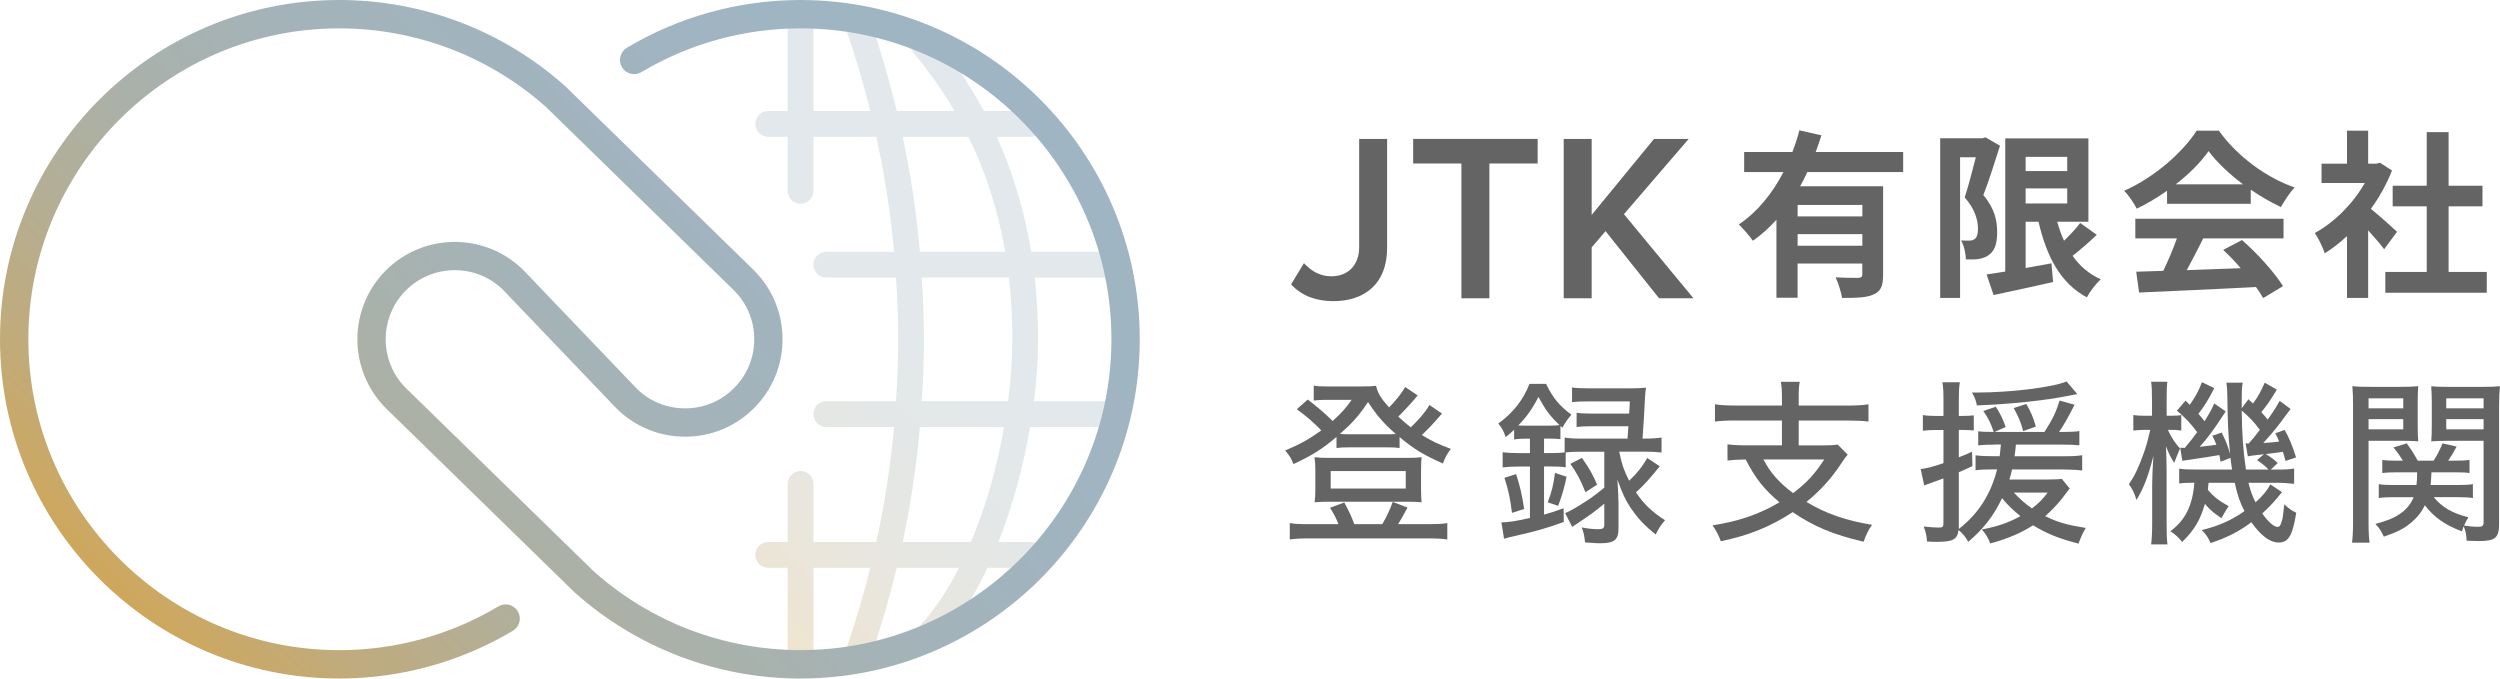
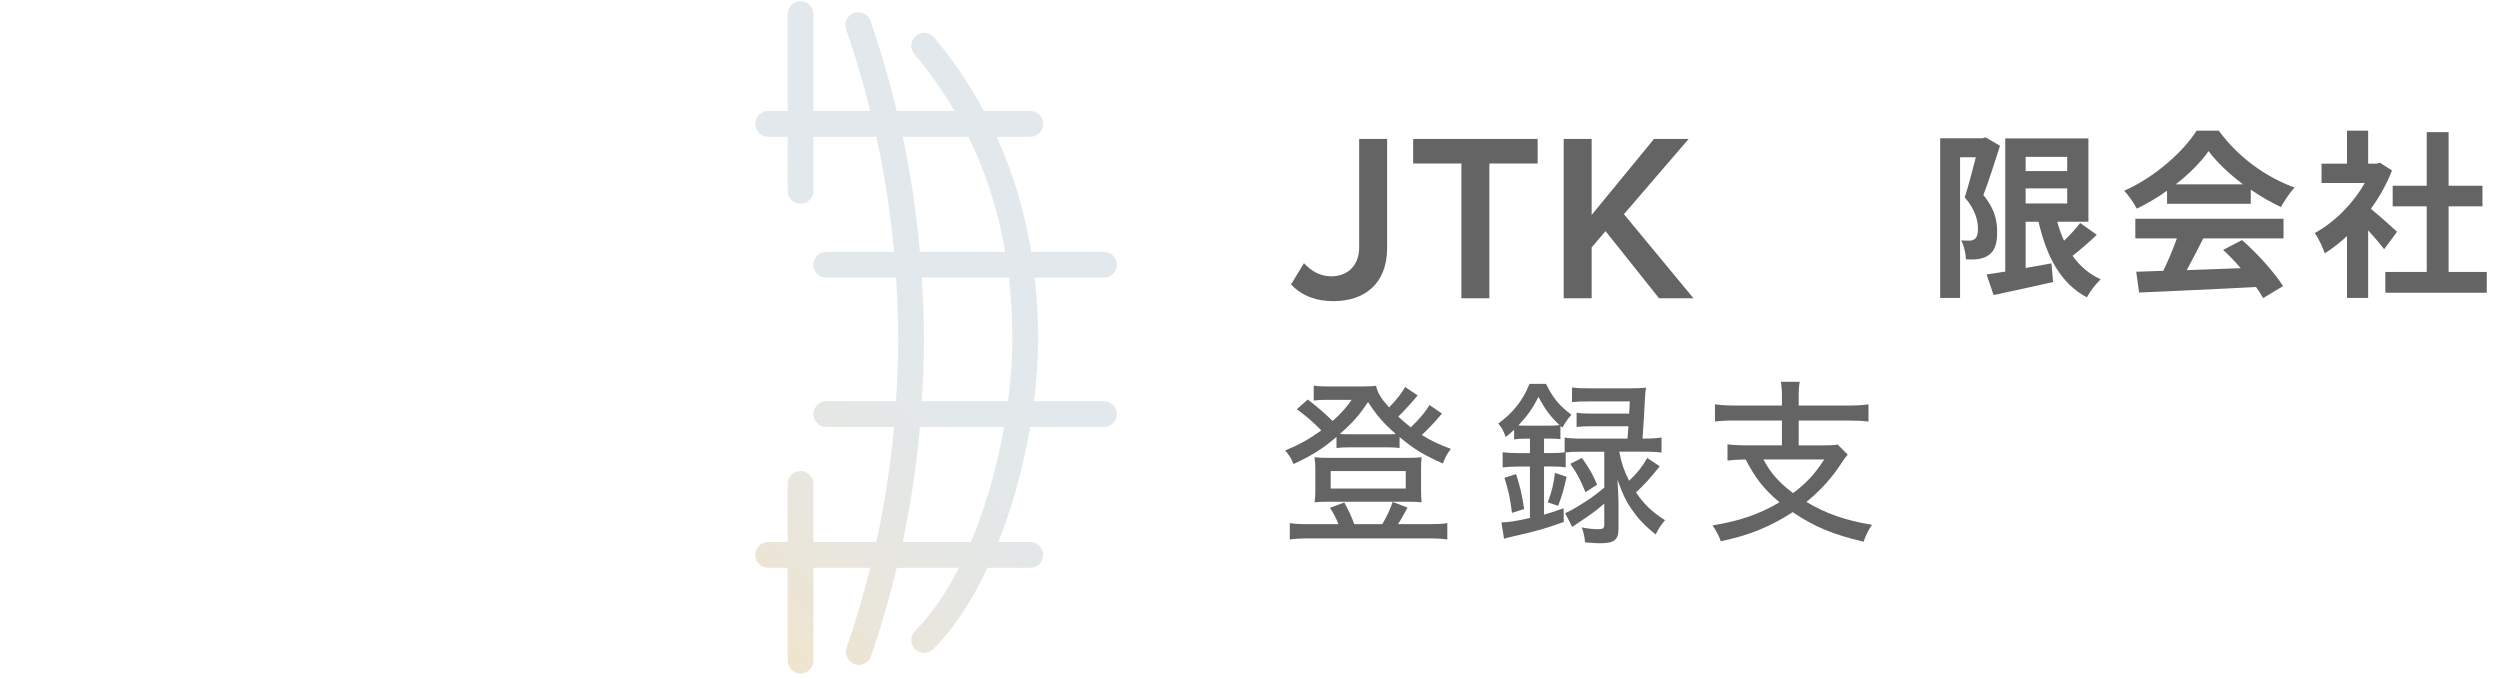
<svg xmlns="http://www.w3.org/2000/svg" xmlns:xlink="http://www.w3.org/1999/xlink" viewBox="0 0 690.19 187.33">
  <linearGradient id="a" gradientUnits="userSpaceOnUse" x1="182.44" x2="293.27" y1="148.83" y2="38.01">
    <stop offset="0" stop-color="#cfa75c" />
    <stop offset=".11" stop-color="#c0ab7b" />
    <stop offset=".23" stop-color="#b4ae95" />
    <stop offset=".36" stop-color="#aab1a9" />
    <stop offset=".51" stop-color="#a4b3b8" />
    <stop offset=".7" stop-color="#a0b4c0" />
    <stop offset="1" stop-color="#9fb5c3" />
  </linearGradient>
  <linearGradient id="b" x1="59.3" x2="255.37" xlink:href="#a" y1="191.7" y2="-4.37" />
  <path d="m304.78 110.76h-19.32c.75-5.97 1.14-11.74 1.14-17.06 0-5.84-.32-11.52-.94-17.06h19.13c1.96 0 3.56-1.59 3.56-3.56s-1.59-3.56-3.56-3.56h-20.1c-1.85-11.25-5.02-21.85-9.52-31.76h9.28c1.96 0 3.56-1.59 3.56-3.56s-1.59-3.56-3.56-3.56h-12.83c-3.85-7.16-8.41-13.94-13.74-20.3-1.26-1.51-3.51-1.71-5.01-.44-1.51 1.26-1.71 3.51-.44 5.01 4.2 5.02 7.89 10.26 11.1 15.73h-15.95c-2.03-8.4-4.42-16.72-7.27-24.9-.65-1.86-2.68-2.84-4.53-2.19-1.86.65-2.84 2.67-2.19 4.53 2.58 7.43 4.79 14.96 6.68 22.57h-15.69v-26.74c0-1.97-1.59-3.56-3.56-3.56s-3.56 1.59-3.56 3.56v26.73h-5.38c-1.96 0-3.56 1.59-3.56 3.56s1.59 3.56 3.56 3.56h5.38v14.93c0 1.97 1.59 3.56 3.56 3.56s3.56-1.59 3.56-3.56v-14.93h17.35c2.29 10.45 3.92 21.05 4.9 31.76h-18.71c-1.96 0-3.56 1.59-3.56 3.56s1.59 3.56 3.56 3.56h19.24c.37 5.67.61 11.35.61 17.06s-.24 11.4-.6 17.06h-19.24c-1.96 0-3.56 1.59-3.56 3.56s1.59 3.56 3.56 3.56h18.7c-.98 10.7-2.62 21.3-4.91 31.75h-17.35v-16.04c0-1.97-1.59-3.56-3.56-3.56s-3.56 1.59-3.56 3.56v16.04h-5.38c-1.96 0-3.56 1.59-3.56 3.56s1.59 3.56 3.56 3.56h5.38v25.62c0 1.97 1.59 3.56 3.56 3.56s3.56-1.59 3.56-3.56v-25.62h15.69c-1.85 7.44-4.01 14.81-6.52 22.08-.64 1.86.35 3.88 2.2 4.53.39.13.78.2 1.16.2 1.48 0 2.85-.92 3.36-2.4 2.77-8.03 5.11-16.17 7.1-24.4h17.19c-3.47 6.79-7.51 12.8-12.13 17.4-1.39 1.39-1.4 3.64 0 5.03.69.7 1.61 1.05 2.52 1.05s1.82-.35 2.51-1.04c5.84-5.82 10.84-13.63 14.97-22.45h11.81c1.96 0 3.56-1.59 3.56-3.56s-1.59-3.56-3.56-3.56h-8.78c3.99-10.11 6.92-21.1 8.73-31.75h20.39c1.96 0 3.56-1.59 3.56-3.56s-1.59-3.56-3.56-3.56zm-55.56-73h18.13c4.85 9.83 8.22 20.39 10.15 31.76h-23.53c-.96-10.7-2.53-21.3-4.75-31.76zm5.27 38.87h24.05c.63 5.5.94 11.18.94 17.06 0 5.31-.41 11.09-1.18 17.06h-23.81c.36-5.67.59-11.35.59-17.06s-.24-11.4-.59-17.06zm13.56 73h-18.83c2.22-10.46 3.8-21.06 4.75-31.75h23.23c-1.89 10.78-4.96 21.83-9.15 31.75z" fill="url(#a)" opacity=".3" />
  <g fill="#646464">
    <path d="m359.99 72.65c1.78 1.91 4.16 3.63 7.52 3.63 4.75 0 7.72-3.17 7.72-7.98v-29.95h7.72v30.08c0 10.03-6.33 14.71-14.84 14.71-4.55 0-8.58-1.32-11.68-4.62z" />
    <path d="m403.47 45.14h-13.33v-6.79h34.37v6.79h-13.33v37.21h-7.72v-37.21z" />
    <path d="m443.25 63.81-3.83 4.49v14.05h-7.72v-44h7.72v20.98l17.22-20.98h9.57l-17.88 20.78 19.2 23.22h-9.5z" />
-     <path d="m498.95 47.51c-.59 1.34-1.24 2.62-1.98 3.91h22.91v24.45c0 2.92-.54 4.5-2.57 5.39-1.93.94-4.75.99-8.76.99-.25-1.63-1.04-4.11-1.78-5.69 2.52.15 5.39.15 6.23.15.84-.05 1.14-.3 1.14-.99v-2.97h-17.87v9.45h-5.84v-21.53c-1.98 2.18-4.11 4.16-6.53 5.79-.84-1.29-2.72-3.41-3.86-4.5 5.25-3.51 9.35-8.71 12.32-14.45h-10.84v-5.54h13.31c.79-2.03 1.44-4.01 1.93-5.99l6.09 1.38c-.5 1.53-.99 3.07-1.58 4.6h24.15v5.54h-26.48zm15.2 9.06h-17.87v3.17h17.87zm0 11.28v-3.22h-17.87v3.22z" />
    <path d="m552.15 40.24c-1.39 4.31-3.07 9.75-4.6 13.61 3.22 3.81 3.81 7.23 3.81 10.1.05 3.27-.69 5.34-2.28 6.43-.79.64-1.83.94-2.92 1.14-.99.15-2.18.1-3.41.1-.05-1.49-.5-3.76-1.34-5.24.94.05 1.68.05 2.33.05.54 0 .99-.15 1.44-.45.59-.45.89-1.38.89-2.77 0-2.33-.74-5.39-3.66-8.71 1.04-3.17 2.18-7.62 3.07-11.09h-4.35v38.85h-5.49v-44.09h11.68l.84-.25 4.01 2.33zm26.72 24.59c-2.13 2.03-4.55 4.16-6.68 5.79 1.98 2.82 4.55 5.05 7.77 6.48-1.29 1.19-3.02 3.41-3.81 5-7.27-3.86-11.13-11.23-13.36-20.88h-3.56v12.77c2.32-.4 4.75-.84 7.13-1.29l.45 5.15c-5.69 1.34-11.78 2.57-16.43 3.61l-1.93-5.69c1.49-.2 3.22-.5 5.15-.79v-36.77h22.96v23.01h-8.61c.5 1.83 1.14 3.61 1.88 5.24 1.63-1.58 3.32-3.36 4.45-4.9l4.6 3.27zm-19.64-21.52v3.91h11.48v-3.91zm0 12.86h11.48v-4.16h-11.48z" />
    <path d="m598.26 52.66c-2.62 1.88-5.49 3.56-8.36 4.95-.69-1.44-2.23-3.66-3.46-4.95 8.41-3.71 16.28-10.74 19.99-16.58h6.14c5.25 7.27 13.11 12.92 20.93 15.69-1.49 1.53-2.77 3.66-3.81 5.39-2.72-1.29-5.59-2.92-8.31-4.8v3.91h-23.11v-3.61zm-8.76 7.72h40.93v5.44h-22.17c-1.44 2.92-3.07 5.99-4.55 8.76 4.75-.15 9.85-.35 14.9-.54-1.53-1.78-3.22-3.56-4.85-5.05l5.2-2.72c4.4 3.86 9.01 9.01 11.33 12.72l-5.49 3.31c-.5-.94-1.19-1.98-1.98-3.07-11.63.64-23.85 1.14-32.27 1.53l-.79-5.74 7.47-.25c1.34-2.77 2.72-6.04 3.76-8.96h-11.48v-5.44zm29.74-9.5c-3.81-2.87-7.23-6.09-9.5-9.16-2.13 3.02-5.29 6.24-9.06 9.16z" />
    <path d="m658.19 68.79c-1.04-1.39-2.72-3.36-4.4-5.2v18.66h-5.84v-17.07c-1.98 1.83-4.06 3.47-6.14 4.75-.5-1.58-1.88-4.45-2.77-5.59 5.39-2.92 10.59-8.12 13.81-13.81h-11.93v-5.34h7.03v-9.11h5.84v9.11h2.23l1.04-.25 3.32 2.13c-1.49 3.76-3.46 7.32-5.84 10.59 2.38 1.93 6.19 5.34 7.23 6.33l-3.56 4.8zm28.35 6.29v5.74h-28.01v-5.74h11.43v-18.11h-9.4v-5.69h9.4v-14.8h6.04v14.8h9.35v5.69h-9.35v18.11z" />
  </g>
-   <path d="m221.01 187.33c-23.07 0-45.24-8.46-62.42-23.83-.09-.08-.18-.17-.27-.26l-51.76-50.51c-10.52-10.52-10.52-27.59-.03-38.08s27.56-10.49 38.04 0l31.15 32.57c3.54 3.54 8.33 5.52 13.43 5.52s9.88-1.98 13.49-5.59c3.6-3.6 5.59-8.39 5.59-13.49s-1.98-9.88-5.59-13.49l-51.88-50.61-.02-.02c-15.72-14-35.98-21.71-57.06-21.71-47.35-0-85.85 38.5-85.85 85.83s38.5 85.83 85.83 85.83c15.51 0 30.7-4.18 43.93-12.08 1.86-1.11 4.26-.5 5.37 1.35 1.11 1.86.5 4.26-1.35 5.37-14.45 8.63-31.03 13.19-47.94 13.19-51.65.01-93.67-42.01-93.67-93.66s42.02-93.66 93.66-93.66c23.07 0 45.24 8.46 62.43 23.83.09.08.18.17.27.26l51.76 50.51c5.12 5.12 7.92 11.87 7.92 19.06s-2.8 13.94-7.88 19.02-11.84 7.88-19.02 7.88-13.94-2.8-19.02-7.88l-31.15-32.57c-7.37-7.37-19.48-7.37-26.91.06-7.44 7.44-7.44 19.54 0 26.97l51.88 50.61.02.02c15.72 14 35.98 21.71 57.05 21.71 47.33 0 85.83-38.5 85.83-85.83s-38.5-85.82-85.83-85.82c-15.5 0-30.69 4.18-43.93 12.08-1.86 1.11-4.26.5-5.37-1.35-1.11-1.86-.5-4.26 1.35-5.37 14.45-8.63 31.03-13.19 47.94-13.19 51.65 0 93.66 42.02 93.66 93.66s-42.02 93.66-93.66 93.66z" fill="url(#b)" />
  <path d="m398.11 114.2c-.44.44-.53.54-.97 1.07-1.51 1.75-2.97 3.31-4.62 4.82 2.87 1.75 4.43 2.48 8.03 3.84-1.07 1.41-1.56 2.29-2.19 4.04-5.25-2.33-8.03-3.99-11.97-7.3v3.02c-1.02-.15-1.8-.19-3.5-.19h-10.22c-1.75 0-2.72.05-3.7.19v-3.06c-3.89 3.31-6.66 5.06-11.87 7.49-.63-1.56-1.07-2.33-2.29-3.75 4.13-1.75 6.52-3.06 9.97-5.55-2.33-2.38-4.09-3.89-6.76-5.84l3.02-2.68c2.72 2.09 4.72 3.79 6.86 5.93 2.48-2.24 3.65-3.55 5.25-5.84h-7.44c-.88 0-1.9.05-3.02.19v-4.13c1.12.19 1.9.24 3.79.24h9.19c2.29 0 3.21-.05 4.23-.19.44 1.99 1.31 3.45 3.6 5.98 1.99-2.04 3.55-4.04 4.43-5.64l3.45 2.33c-1.41 1.75-3.7 4.23-5.35 5.84 1.41 1.31 2.24 1.99 3.45 2.97 2.24-2.14 4.09-4.28 5.16-6.18l3.45 2.38zm-28.6 30.5c-.54-1.46-1.41-3.11-2.33-4.52l3.94-1.46c1.17 2.14 1.9 3.65 2.77 5.98h7.73c1.31-2.24 2.09-3.94 2.87-6.13l4.09 1.56c-1.07 1.99-1.99 3.65-2.63 4.57h8.85c2.19 0 3.36-.05 4.77-.29v4.52c-1.36-.19-2.77-.29-5.01-.29h-33.52c-2.19 0-3.55.1-4.96.29v-4.52c1.41.24 2.53.29 4.72.29zm-2.97-6.18c-1.65 0-2.68.05-3.6.15.15-1.31.19-2.09.19-3.45v-5.69c0-1.26-.05-2.14-.24-3.31 1.36.15 2.24.19 3.89.19h21.94c1.65 0 2.63-.05 3.75-.19-.1 1.07-.15 1.85-.15 3.31v5.69c0 1.51.05 2.33.15 3.45-.92-.1-1.9-.15-3.6-.15zm.83-3.65h20.72v-4.82h-20.72zm15.57-14.98c1.22 0 1.41 0 2.43-.05-3.45-3.02-5.21-5.06-7.69-8.85-2.43 3.65-4.28 5.79-7.78 8.8.88.1 1.36.1 2.63.1z" fill="#646464" />
  <path d="m420.98 121.11c-1.12 0-1.9.05-2.97.2v-2.68c-.92.88-1.26 1.17-2.33 2.04-.63-1.8-.97-2.43-2.04-3.75 4.09-2.92 6.96-6.62 8.61-10.95h4.57c1.9 3.89 3.65 6.03 7 8.51-1.22 1.46-1.7 2.19-2.48 3.6l-.54-.49v3.65c-1.07-.1-1.6-.15-3.02-.15h-1.51v3.99h1.99c1.56 0 2.68-.05 3.7-.19v-4.09c1.31.2 2.63.29 4.57.29h12.79q.15-1.99.24-3.41h-10.02c-2.04 0-3.02.05-4.28.2v-3.94c1.17.19 2.14.24 4.28.24h10.22q.1-.97.19-3.36h-11.33c-2.09 0-3.45.05-4.62.19v-4.04c1.36.19 2.58.24 4.77.24h11.04c2.04 0 3.31-.05 4.62-.19-.19 1.02-.19 1.31-.29 2.87-.19 4.18-.39 7.1-.68 11.19h.58c2.04 0 3.36-.1 4.67-.29v4.14c-1.31-.15-2.72-.24-4.62-.24h-7.05v.05c.63 3.21 1.31 5.21 2.72 7.98 2.24-2.09 3.6-3.84 5.01-6.28l3.45 2.29c-2.53 3.16-4.52 5.4-6.57 7.2 2.24 3.31 4.38 5.35 8.03 7.69-1.07 1.22-1.8 2.29-2.58 3.94-3.26-2.63-4.91-4.43-6.86-7.25-1.56-2.38-2.29-3.99-3.7-7.88.19 3.31.29 5.4.29 6.76v6.66c0 3.21-1.12 4.13-5.11 4.13-.68 0-1.02 0-4.13-.24-.15-1.75-.39-2.77-.92-4.13 1.75.34 3.31.49 4.48.49 1.36 0 1.75-.24 1.75-1.26v-5.79c-2.68 2.24-3.11 2.58-8.85 6.42l-1.95-3.79c1.95-.88 3.65-1.9 6.81-3.99 1.31-.88 1.95-1.41 3.99-3.06v-9.92h-6.37c-1.95 0-3.16.05-4.28.19v4.13c-1.12-.19-2.24-.24-3.99-.24h-1.99v13.28c1.8-.49 2.82-.83 5.4-1.75l.05 3.79c-5.16 1.85-7.64 2.53-12.99 3.75-2.33.54-2.58.58-3.5.88l-.73-4.52c2.04-.05 3.75-.29 7.88-1.22v-14.2h-2.87c-1.95 0-3.45.1-4.67.24v-4.18c1.22.15 2.68.24 4.72.24h2.82v-3.99h-1.41zm-3.55 20.48c-.63-4.62-.92-5.93-2.09-9.68l3.21-1.02c1.07 3.26 1.61 5.54 2.24 9.63zm10.36-24.08c1.22 0 2.04-.05 2.77-.15-2.63-2.48-3.84-4.13-5.84-7.78-1.65 3.26-3.11 5.3-5.55 7.88.78.05 1.17.05 1.9.05h6.71zm-.49 21.16c1.12-2.97 1.61-5.01 1.99-8.12l3.21 1.07c-.63 2.97-1.22 5.11-2.33 8.03l-2.87-.97zm9.44-12.26c2.09 3.02 3.02 4.62 4.18 7.39l-3.21 2.09c-1.46-3.6-2.33-5.21-4.18-7.83z" fill="#646464" />
  <path d="m491.95 109.63c0-2.04-.1-2.97-.29-4.23h5.21c-.24 1.17-.29 2.14-.29 4.23v2.33h13.67c2.33 0 4.09-.1 5.59-.34v4.77c-1.41-.2-3.26-.29-5.59-.29h-13.67v6.86h6.57c2.04 0 3.21-.05 4.18-.24l2.77 2.77c-.54.63-1.12 1.46-1.99 2.77-2.53 3.84-5.55 7.15-9.39 10.31 5.21 3.16 10.75 5.11 18.1 6.32-1.07 1.56-1.6 2.63-2.33 4.67-8.46-2-13.72-4.18-19.56-8.17-6.23 4.04-12.06 6.42-19.85 8.03-.63-1.7-1.17-2.72-2.29-4.38 7.25-1.12 12.99-3.11 18.48-6.37-4.33-3.65-6.57-6.52-9.34-11.82-2.29.05-3.5.1-5.01.29v-4.48c1.36.2 3.21.29 5.59.29h9.44v-6.86h-12.94c-2.33 0-4.04.1-5.55.29v-4.77c1.51.24 3.26.34 5.55.34h12.94v-2.33zm-5.1 17.22c1.9 3.65 4.28 6.37 8.17 9.29 3.79-2.87 5.98-5.25 8.61-9.29z" fill="#646464" />
-   <path d="m550.57 122.76c-1.75 0-3.21.05-4.43.19v-3.89c1.02.15 2.19.19 3.99.19h.29c-.83-2.43-1.46-3.75-2.87-5.79l3.45-1.17c1.31 2.04 1.99 3.5 2.72 5.59l-3.06 1.36h13.77c2.24-3.45 3.26-5.64 4.18-8.66l4.13 1.17c-2.04 3.94-2.82 5.35-4.28 7.49h1.61c1.9 0 2.87-.05 3.99-.24v3.94c-1.41-.15-2.68-.19-4.62-.19h-12.89c-.15 1.51-.19 1.99-.39 3.21h13.23c2.68 0 4.09-.05 5.45-.29v4.23c-1.46-.19-3.36-.29-5.45-.29h-13.91c-.24 1.07-.39 1.56-.73 2.77h10.36c2.14 0 3.26-.05 4.09-.19l2.19 2.67q-.34.44-.97 1.26c-1.41 2.04-3.89 4.77-5.79 6.37 3.4 1.7 6.03 2.43 11.19 3.26-.88 1.56-1.31 2.43-1.99 4.33-5.35-1.36-8.8-2.77-12.55-5.06-3.41 2.19-7.25 3.79-11.82 5.01-.58-1.56-1.26-2.68-2.33-3.84 4.43-.88 7.3-1.85 10.65-3.7-2.33-1.9-3.79-3.36-5.06-4.96-2.33 4.91-5.11 8.46-9.34 12.06-.58-1.17-1.56-2.38-2.68-3.26-.29 2.58-1.51 3.26-5.98 3.26-.78 0-1.36 0-2.72-.1-.1-1.56-.34-2.63-.92-4.13 1.85.19 3.02.29 4.23.29.97 0 1.22-.24 1.22-1.17v-12.4q-1.65.58-2.82 1.02c-.19.1-.29.1-1.51.54-.29.1-.54.19-.97.39l-.97-4.52c1.99-.29 3.11-.58 6.28-1.65v-9.14h-2.38c-1.17 0-2.04.05-3.31.19v-4.33c1.12.2 1.95.24 3.31.24h2.38v-4.28c0-2.38-.05-3.55-.29-5.01h4.82c-.24 1.36-.29 2.63-.29 4.96v4.33h1.36c1.12 0 1.8-.05 2.77-.15v4.18c-1.02-.1-1.7-.15-2.77-.15h-1.36v7.54c1.56-.58 1.99-.78 3.65-1.56l.1 3.99c-1.75.83-2.33 1.12-3.75 1.7v15.66c5.35-4.13 8.85-9.58 10.56-16.44h-1.17c-2.09 0-3.45.05-4.77.24v-4.13c1.41.19 2.77.24 4.86.24h1.8c.15-1.17.24-2.24.34-3.21h-1.8zm22.92-13.96q-.58.1-2.33.44c-6.27 1.31-16.54 2.38-25.39 2.68-.29-1.46-.49-2.04-1.36-3.55h1.41c9.34 0 21.01-1.46 24.71-3.06l2.97 3.5zm-14.94 10.22c-.58-2.33-1.36-4.13-2.63-6.37l3.5-1.12c1.26 2.19 1.85 3.55 2.63 6.23zm-2.58 16.97c1.51 1.61 3.06 3.02 5.01 4.38 1.95-1.51 2.97-2.58 4.33-4.38z" fill="#646464" />
-   <path d="m594.11 110.45c0-2.43-.05-3.79-.24-5.06h4.48c-.15 1.17-.19 2.53-.19 5.01v4.38h1.07c1.41 0 2.29-.05 2.97-.2v4.28c-1.12-.15-1.8-.19-2.92-.19h-.78c.83 1.9 2.14 3.89 3.36 5.16-.34.78-.92 2.09-1.61 3.94-.92-1.36-1.46-2.48-2.29-4.57.1 1.8.19 4.72.19 6.47v14.79c0 2.92.05 4.52.24 5.84h-4.52c.19-1.36.29-3.31.29-5.84v-10.51c0-2.19.1-3.99.34-8.08-1.41 5.64-2.72 8.95-4.67 12.16-.49-1.75-1.22-3.21-2.09-4.33 1.56-2.29 2.68-4.62 4.04-8.46.63-1.7.88-2.48 1.85-6.57h-1.36c-1.27 0-2.43.1-3.31.19v-4.28c.88.15 1.61.2 3.31.2h1.85v-4.33zm15.62 22.82c-.1 1.22-.1 1.27-.19 1.95 1.56 1.9 3.11 3.06 5.74 4.52-.44.58-1.07 1.65-1.99 3.31-1.9-1.22-3.21-2.33-4.57-3.94-1.26 4.43-2.92 7.25-6.28 10.51-1.22-1.46-1.7-1.9-3.26-2.97 4.09-2.97 6.18-7.15 6.62-13.38-1.8 0-3.06.05-4.18.2v-4.09c1.26.19 2.09.24 4.13.24h10.46c-.19-1.41-.29-2.09-.44-3.21l-2.72 1.07c-.15-.88-.19-1.17-.34-1.85-1.31.24-4.33.73-9.05 1.41-.58.05-.68.1-1.17.2l-.58-3.65c.34.05.54.05.73.05h.54c1.6-1.9 2.24-2.72 3.4-4.33-1.65-2.24-3.26-3.99-5.59-5.93l2.38-2.77c.54.54.92.92 1.17 1.17 1.65-2.38 2.53-4.04 3.36-6.27l3.41 1.65c-1.51 2.97-2.63 4.82-4.38 7.1.73.83 1.02 1.17 1.7 2.04 1.31-2.14 1.75-2.87 2.68-4.91l3.16 2.19c-3.41 5.21-4.82 7.15-7.2 9.78 1.9-.19 3.26-.39 4.62-.58-.34-.88-.49-1.22-1.12-2.48l2.58-.88c1.07 2.14 1.7 3.65 2.33 5.93-.58-6.08-.63-7.69-.78-16.54 0-1.17-.1-2.09-.24-3.16h4.52c-.24 1.12-.29 1.95-.29 4.77v2.29l1.85-2.48c.63.58.63.63 1.27 1.17 1.31-1.8 2.33-3.6 3.21-5.74l3.36 1.9c-1.61 2.67-2.43 3.94-4.28 6.23.88.97 1.07 1.22 1.75 2.04 1.61-2.24 2.19-3.16 3.31-5.16l3.02 2.24q-.68.92-3.5 4.67c-1.12 1.41-2.33 2.87-4.04 4.72 2.09-.15 2.97-.19 4.38-.39-.34-.88-.49-1.17-1.07-2.29l2.58-.92c1.31 2.33 1.99 3.94 3.16 7.59l-2.92.97c-.34-1.26-.44-1.7-.73-2.53-.78.15-2.33.34-4.72.63 1.22.73 2.38 1.56 3.31 2.48l-1.9 1.8h1.31c2.92 0 3.75-.05 5.11-.29v4.23c-1.56-.19-3.02-.29-5.11-.29h-7.49c.54 2.19 1.02 3.55 1.95 5.4 2.04-1.85 3.21-3.26 4.09-4.96l3.21 2.14c-1.9 2.38-3.21 3.84-5.45 5.89 1.7 2.38 3.21 3.7 4.23 3.7.53 0 .78-.34 1.12-1.41.24-.68.34-1.26.44-2.24.19-1.51.29-2.38.29-2.58 1.31 1.22 2.14 1.8 3.31 2.33-1.02 6.32-2.14 8.22-4.86 8.22-2.38 0-4.82-1.8-7.54-5.59-3.45 2.58-6.62 4.18-11.24 5.74-.73-1.6-1.12-2.19-2.43-3.6 4.67-1.12 8.12-2.67 11.77-5.21-1.31-2.58-1.9-4.28-2.68-7.83h-7.2zm16.54-3.65c-.83-.92-1.99-1.85-3.16-2.58l1.9-1.65c-.97.15-1.02.15-1.22.15q-1.12.15-2.04.24l-1.17.2-.63-3.6c.34.05.49.05.88.05.97-1.07 1.65-1.9 3.06-3.75-1.51-2.09-2.97-3.6-5.01-5.35.1 6.91.39 10.9 1.17 16.3h6.23z" fill="#646464" />
-   <path d="m653.9 144.07c0 2.82.1 4.48.29 5.74h-4.86c.19-1.41.29-2.92.29-5.79v-31.96c0-2.53-.05-3.89-.19-5.45 1.31.15 2.58.19 5.06.19h8.17c2.48 0 3.6-.05 4.96-.19-.1 1.31-.15 2.68-.15 4.57v6.23c0 2.14.05 3.31.15 4.43-1.36-.1-2.72-.15-4.67-.15h-9.05zm0-31.33h9.58v-2.77h-9.58zm0 5.79h9.58v-2.82h-9.58zm18 18.73c2.33 2.82 5.11 4.43 9.58 5.55-.58.97-.78 1.31-1.22 2.29 1.56.24 2.63.34 3.75.34 1.36 0 1.65-.24 1.65-1.31v-22.43h-9.78c-1.85 0-3.36.05-4.67.15.1-1.17.15-2.43.15-4.43v-6.23c0-1.7-.05-3.07-.15-4.57 1.31.15 2.48.19 4.96.19h8.9c2.48 0 3.75-.05 5.11-.19-.19 1.8-.24 3.21-.24 5.4v32.54c0 3.94-1.02 4.82-5.69 4.82-.88 0-2.24-.05-3.26-.1-.1-1.8-.29-2.72-.83-3.99-.19.58-.29.78-.49 1.41-4.67-1.75-7.73-3.94-10.22-7.2-.92 1.9-1.99 3.26-3.6 4.62-1.99 1.75-3.99 2.77-7.73 4.04-.73-1.56-1.31-2.48-2.33-3.5 3.5-.97 5.01-1.61 6.62-2.68 1.9-1.26 3.11-2.72 3.94-4.72h-5.35c-1.8 0-2.97.05-4.28.24v-3.84c1.12.19 2.14.24 4.04.24h6.37c.15-1.17.15-1.56.19-3.5h-5.84c-1.75 0-2.77.05-3.79.19v-3.6c1.12.15 1.95.19 3.7.19h1.99c-.83-1.36-1.26-1.99-2.58-3.65l3.65-1.12c1.31 1.8 2.19 3.21 3.02 4.77h4.38c.97-1.46 1.51-2.53 2.48-4.77l3.89.88c-.78 1.51-1.31 2.38-2.33 3.89h2.14c1.75 0 2.63-.05 3.75-.19v3.6c-.92-.15-2.09-.19-3.75-.19h-6.76c-.1 1.95-.1 2.09-.24 3.5h7.59c1.99 0 2.92-.05 4.09-.24v3.84c-1.17-.19-2.29-.24-4.13-.24h-6.66zm3.45-24.52h10.31v-2.77h-10.31zm0 5.79h10.31v-2.82h-10.31z" fill="#646464" />
</svg>